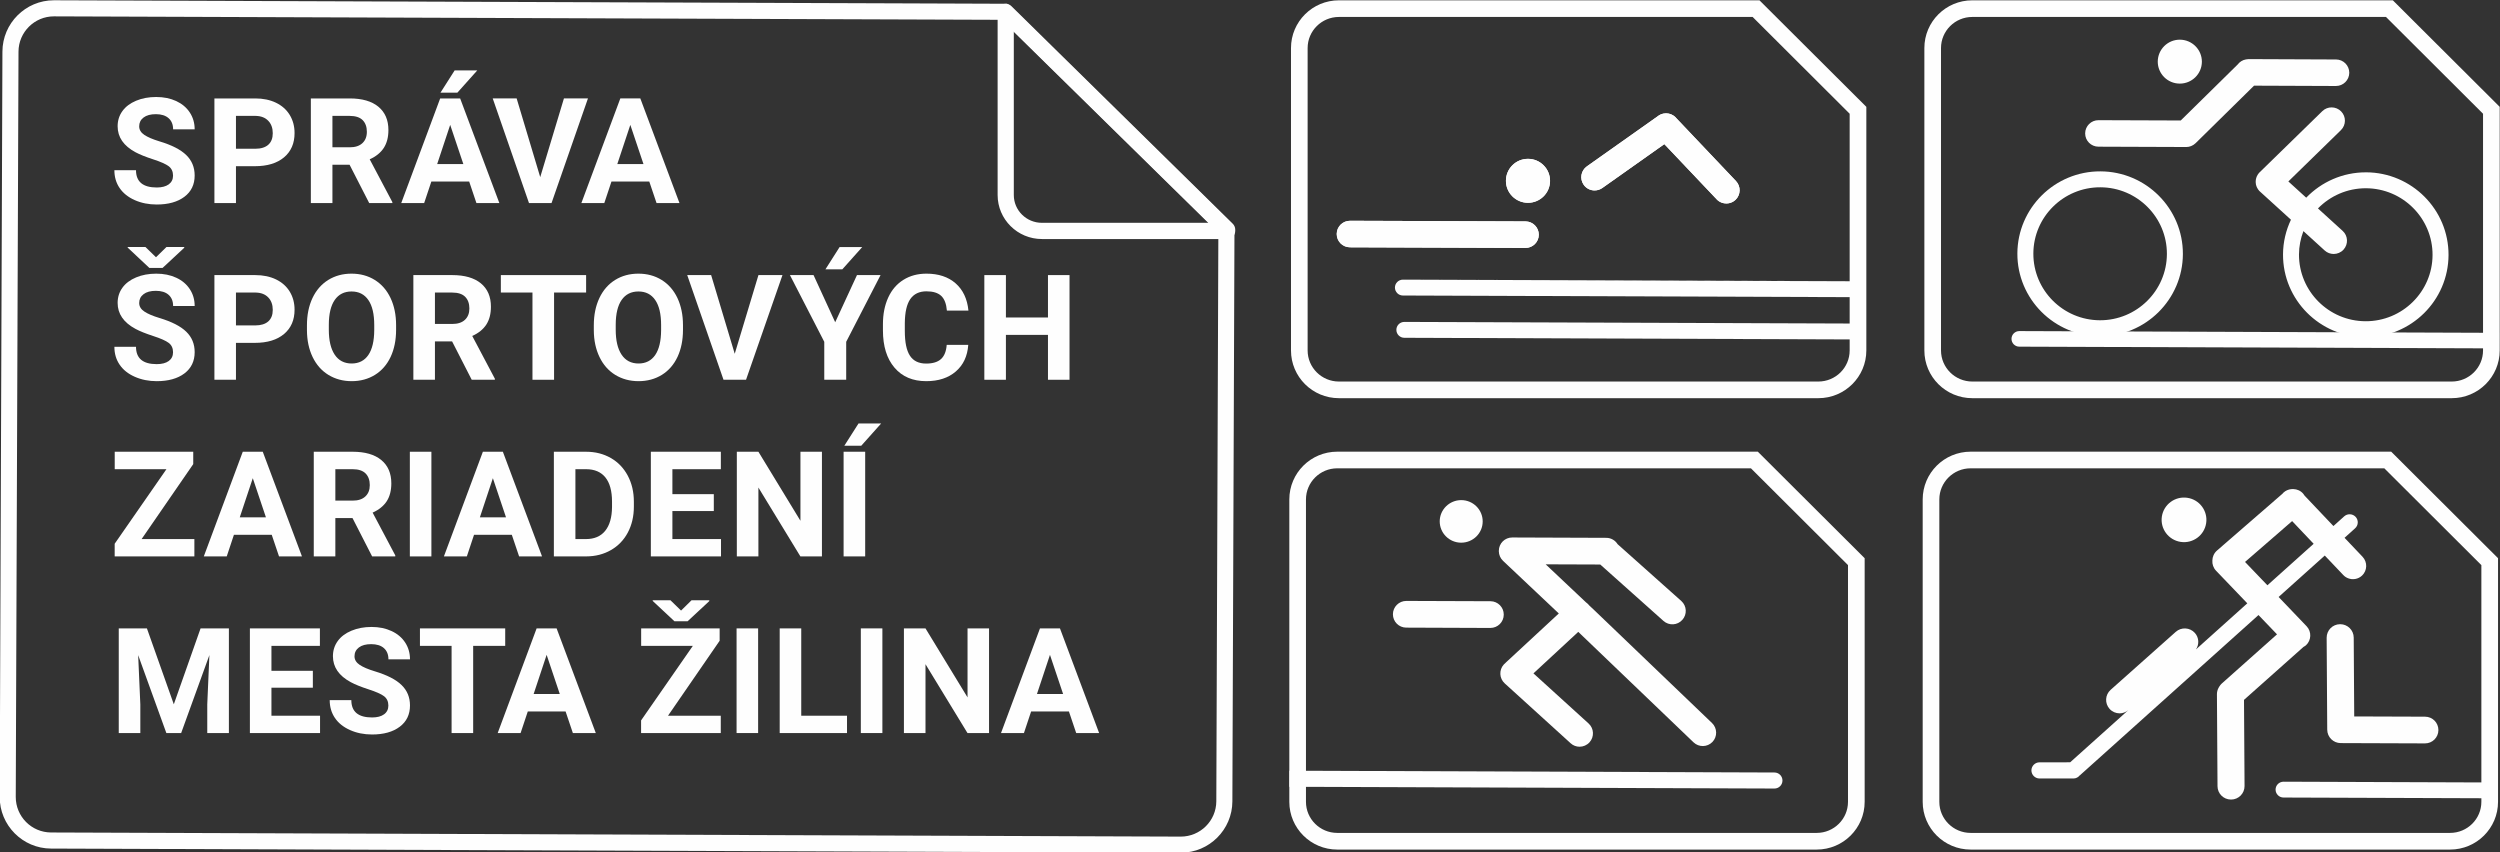
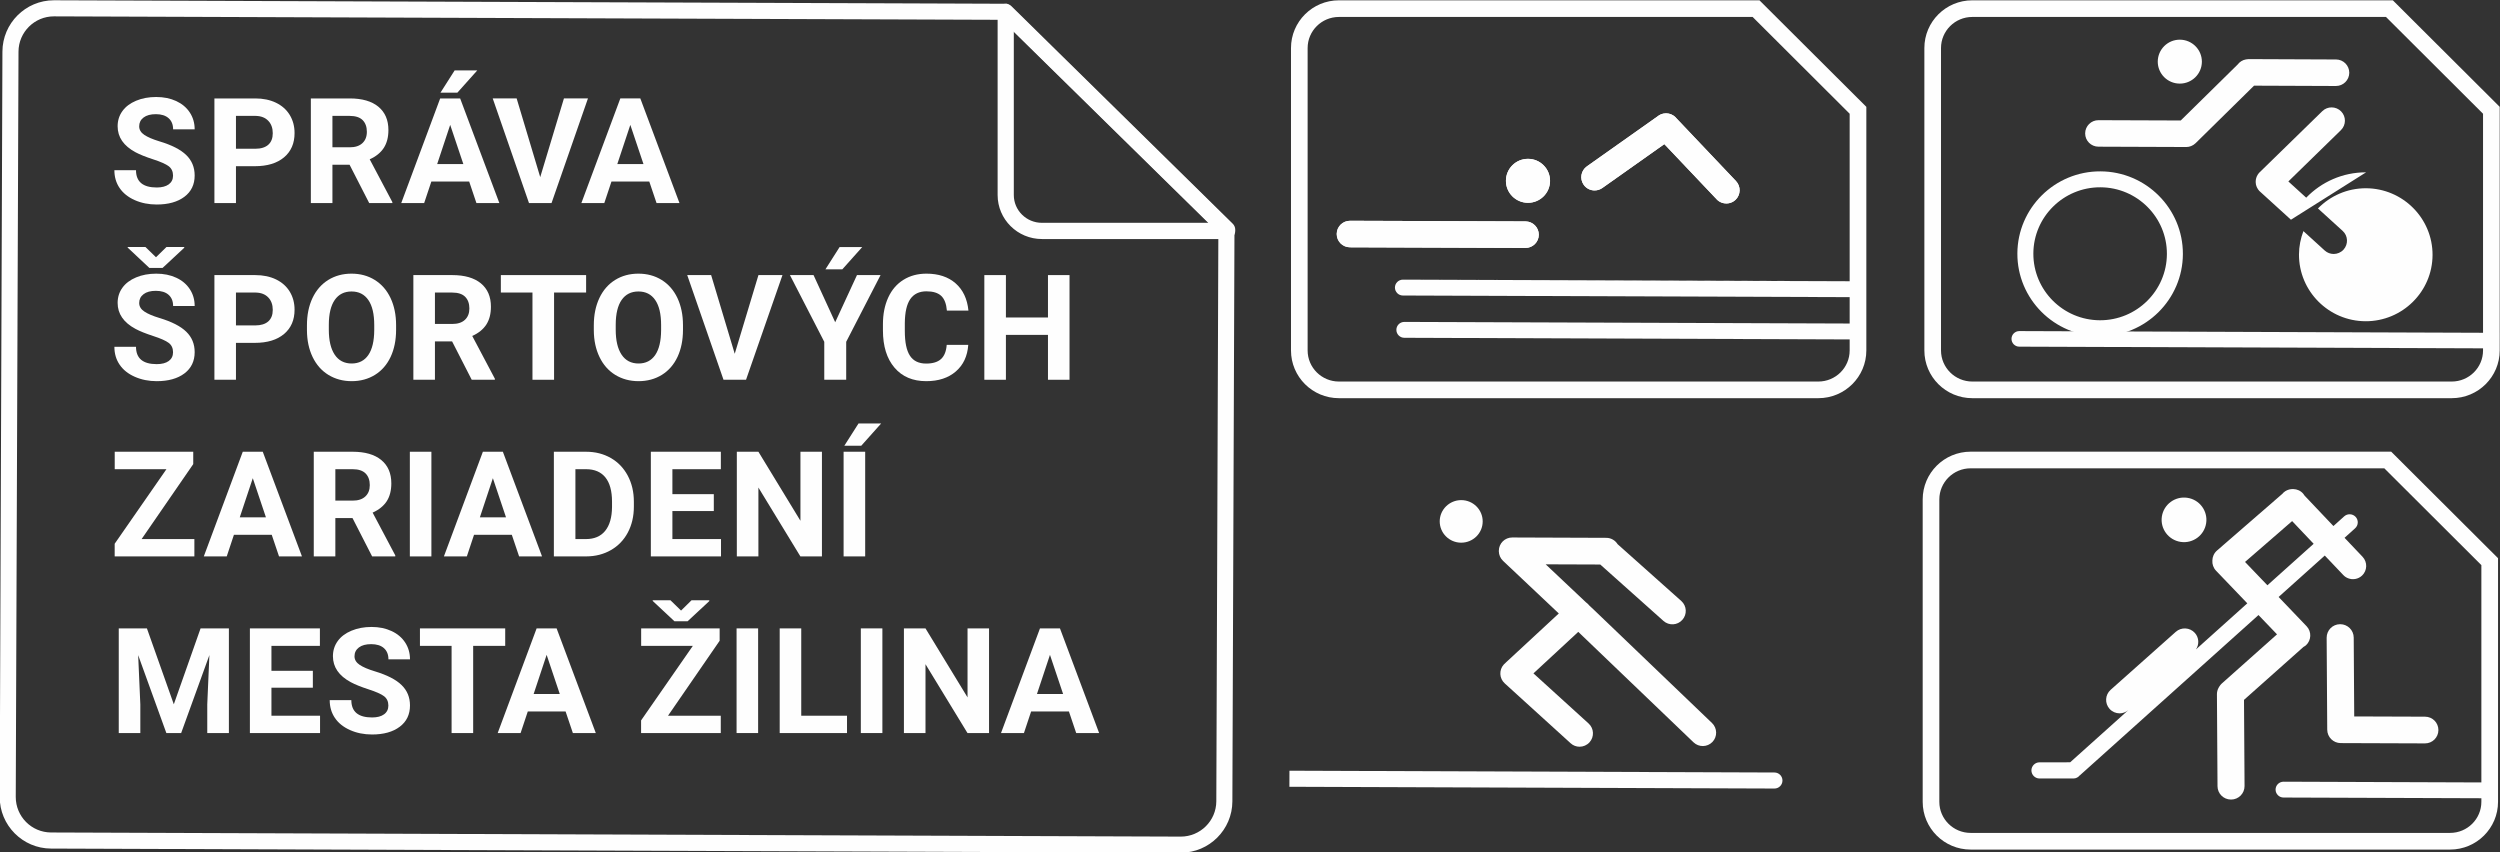
<svg xmlns="http://www.w3.org/2000/svg" xml:space="preserve" width="210.431mm" height="71.75mm" version="1.1" style="shape-rendering:geometricPrecision; text-rendering:geometricPrecision; image-rendering:optimizeQuality; fill-rule:evenodd; clip-rule:evenodd" viewBox="0 0 21043.1 7175">
  <rect x="0" y="0" width="21043.1" height="7175" fill="#333333" stroke="none" />
  <defs>
    <style type="text/css">
   
    .fil0 {fill:#FEFEFE;fill-rule:nonzero}
   
  </style>
  </defs>
  <g id="Layer_x0020_1">
    <g id="_2058577403296">
-       <path class="fil0" d="M14738.15 3941.93l816.87 814.77 0 1992.61c0,144.09 -118.02,261.46 -263.38,261.46l-4035.68 0c-145.18,0 -263.38,-117.37 -263.38,-261.46l0 -2545.44c0,-144.51 118.2,-261.94 263.38,-261.94l3482.19 0zm57.85 -140.07l-3540.04 0c-222.72,0 -403.45,179.89 -403.45,402.01l0 2545.44c0,221.64 180.73,401.71 403.45,401.71l4035.68 0c222.9,0 403.63,-180.07 403.63,-401.71l0 -2050.7 -899.27 -896.75z" />
      <path class="fil0" d="M20069.41 3941.93l816.87 814.77 0 1992.61c0,144.09 -118.02,261.46 -263.38,261.46l-4035.74 0c-145.12,0 -263.38,-117.37 -263.38,-261.46l0 -2545.44c0,-144.51 118.26,-261.94 263.38,-261.94l3482.25 0zm57.84 -140.07l-3540.09 0c-222.66,0 -403.39,179.89 -403.39,402.01l0 2545.44c0,221.64 180.73,401.71 403.39,401.71l4035.74 0c222.9,0 403.63,-180.07 403.63,-401.71l0 -2050.7 -899.28 -896.75z" />
      <path class="fil0" d="M12101.54 2084.28l738.24 2.76c61.87,0.18 112.5,-49.61 112.74,-111.24 0.18,-61.68 -50.03,-111.9 -111.9,-112.14l-738.24 -2.7 -738.19 -2.58c-62.1,-0.18 -112.56,49.37 -112.74,111.06 -0.24,61.86 49.8,111.84 111.84,112.08l738.25 2.76z" />
      <path class="fil0" d="M13421.92 1602.99c22.46,0 45.17,-6.61 65.05,-20.36l522.13 -369.58 440.51 464.48c11.41,12.31 25.23,21.44 39.82,27.15 39.4,15.67 85.59,8.46 118.45,-22.47 44.92,-42.4 46.61,-113.16 4.26,-158.09l-499.67 -526.76c-16.52,-21.2 -39.4,-34.71 -63.79,-40.48 -0.6,0 -1.44,-0.18 -2.1,-0.6 -4.86,-0.84 -9.73,-1.26 -14.6,-1.68 -2.76,-0.24 -5.52,-0.66 -8.46,-0.66 -2.77,0 -5.53,0.42 -8.11,0.66 -5.05,0.42 -9.91,0.84 -15.26,1.68 -0.42,0.18 -0.84,0.42 -1.44,0.6 -16.52,3.61 -32.19,11.05 -46.01,22.29l-595.17 420.8c-50.63,35.62 -62.71,105.29 -26.91,155.75 21.8,30.69 56.16,47.27 91.3,47.27z" />
      <path class="fil0" d="M12860.74 1707.02c102.59,0.24 185.84,-82.17 186.26,-184.34 0.42,-102.11 -82.41,-185.41 -185,-185.59 -102.53,-0.42 -186.01,82.22 -186.25,184.33 -0.43,101.93 82.46,185.18 184.99,185.6z" />
      <polygon class="fil0" points="11808.73,2353.66 15688.48,2367.9 15688.48,2367.66 11808.97,2353.66 " />
      <polygon class="fil0" points="11820.74,2709.48 15687.16,2723.48 11821.16,2709.48 " />
      <path class="fil0" d="M15688.36 2367.78l0 0 -3879.69 -14c-36.7,0 -66.98,29.86 -67.22,66.56 0,37.05 30.1,67.15 66.97,67.15l3881.26 14.17 0 -133.88 -1.32 0z" />
      <path class="fil0" d="M15687.16 2723.6l-3866.42 -14c-37.06,0 -66.97,29.67 -67.15,66.49 -0.24,37.12 29.85,67.21 66.97,67.21l3869.12 14.18 0 -133.88 -2.52 0z" />
      <path class="fil0" d="M12860.74 1706.96c102.59,0.18 186.08,-82.05 186.5,-184.16 0.18,-102.35 -82.65,-185.41 -185.24,-185.83 -102.77,-0.42 -185.77,82.22 -186.25,184.33 -0.43,102.17 82.46,185.24 184.99,185.66z" />
      <path class="fil0" d="M13421.92 1602.99c22.46,0 45.17,-6.61 65.05,-20.6l522.13 -369.34 440.51 464.48c11.23,12.31 25.23,21.44 39.82,27.15 39.4,15.67 85.59,8.22 118.45,-22.29 44.92,-42.58 46.61,-113.34 4.26,-158.27l-499.67 -526.76c-16.52,-21.2 -39.4,-34.71 -63.79,-40.48 -0.6,0 -1.44,-0.42 -2.1,-0.42 -4.86,-1.02 -9.73,-1.44 -14.6,-1.86 -2.76,-0.24 -5.52,-0.66 -8.46,-0.66 -2.59,0 -5.53,0.42 -8.11,0.66 -5.05,0.42 -10.15,0.84 -15.26,1.86 -0.42,0.24 -0.84,0.42 -1.44,0.42 -16.52,3.61 -32.19,11.05 -46.01,22.29l-595.17 420.8c-50.63,35.62 -62.71,105.29 -26.91,155.75 21.62,30.69 56.16,47.27 91.3,47.27z" />
      <path class="fil0" d="M12101.54 2084.28l738 2.76c62.11,0.18 112.56,-49.61 112.74,-111.24 0.24,-61.68 -49.79,-111.9 -111.66,-112.14l-738.42 -2.7 -738.25 -2.58c-61.68,-0.18 -112.32,49.37 -112.5,111.06 -0.24,61.86 49.8,111.84 111.84,112.08l738.25 2.76z" />
      <path class="fil0" d="M16997.39 2786.78c-36.46,0 -66.13,29.26 -66.13,65.47 0,36.22 29.07,65.71 65.71,65.71l4037.79 14.6 0.42 -130.94 -4037.79 -14.84z" />
      <path class="fil0" d="M18533.82 519.62c-0.66,102.11 -83.91,184.51 -186.49,184.09 -102.53,-0.18 -185.36,-83.49 -184.94,-185.35 0.42,-102.17 83.67,-184.82 186.26,-184.4 102.29,0.42 185.35,83.49 185.17,185.66z" />
      <path class="fil0" d="M19662.78 500.58l-727.19 -3.01 -6.13 0.24c-1.74,0 -3.42,0 -4.68,0l-2.34 0.18c-1.93,0 -3.61,0.43 -5.29,0.67 -4.26,0.18 -8.47,0.42 -12.49,1.44 -28.59,4.92 -53.22,20.78 -69.92,43.06l-478.89 471.02 -691.81 -2.52c-62.11,-0.48 -112.56,49.55 -112.74,111.24 -0.24,61.62 49.97,111.66 111.9,111.84l738.18 2.76c0.66,0 1.08,0 1.74,0 6.73,-0.18 13.34,-0.6 19.89,-1.92 4.02,-0.84 7.44,-2.1 11.05,-3.19 3.36,-1.02 6.72,-1.68 9.91,-3.12 4.44,-1.5 8.05,-3.84 12.07,-6.19 2.34,-1.44 4.93,-2.34 7.45,-4.02 6.37,-4.02 12.31,-8.89 17.78,-14.17l491.62 -483.76 689.05 2.76c61.87,0.18 112.08,-49.61 112.5,-111.23 0.24,-61.45 -49.79,-111.9 -111.66,-112.08z" />
      <path class="fil0" d="M17675.27 2695.73c-309.99,-1.08 -561.11,-252.99 -560.03,-561.72 1.08,-308.55 254.07,-558.77 564.3,-557.51 309.75,1.08 561.05,252.99 559.79,561.54 -1.08,308.72 -254.07,558.77 -564.06,557.69zm4.45 -1253.35c-383.93,-1.5 -697.52,308.73 -699.03,691.21 -1.5,382.43 309.99,694.76 693.92,696.26 384.41,1.5 697.76,-308.73 699.26,-691.21 1.51,-382.67 -309.81,-695 -694.15,-696.26z" />
-       <path class="fil0" d="M19911.33 2703.9c-309.99,-1.02 -561.12,-252.99 -560.28,-561.72 0.24,-69.31 14,-135.62 37.3,-196.83l179.47 163.37c21.2,19.29 47.93,28.78 74.84,29.02 30.69,0 61.21,-12.32 83.49,-36.64 41.5,-45.77 38.32,-116.35 -7.45,-157.67l-207.88 -189.02c102.77,-105.11 246.02,-170.34 404.53,-169.92 309.81,1.26 561.06,253.23 560.03,561.95 -1.26,308.49 -254.07,558.54 -564.05,557.46zm4.44 -1253.35c-197.91,-0.6 -376.54,81.62 -503.87,213.4l-150.22 -136.7 442.43 -431.8c44.26,-43.25 44.92,-113.82 1.68,-157.85 -43.25,-44.09 -114.42,-44.93 -158.51,-1.74l-527.36 514.51c-0.48,0.18 -0.66,0.84 -1.08,1.26 -1.08,1.08 -2.1,1.92 -3.43,2.94 -2.52,2.76 -4.44,5.95 -6.72,8.95 -1.5,2.1 -3.01,4.02 -4.27,5.89 -2.76,4.02 -4.86,8.28 -6.78,12.49 -1.09,2.34 -2.35,4.68 -3.37,7.21 -1.74,4.26 -2.76,8.05 -3.84,12.31 -0.84,2.94 -1.68,5.95 -2.1,8.89 -0.84,3.6 -1.09,7.45 -1.27,11.47 -0.24,3.37 -0.66,6.79 -0.42,10.15 0,3.19 0.42,6.55 0.85,9.97 0.18,4.03 0.84,7.81 1.44,11.66 0.48,2.76 1.5,5.52 2.34,8.22 1.26,4.27 2.58,8.53 4.44,12.56 1.08,2.28 2.17,4.44 3.43,6.54 2.34,4.45 4.62,8.89 7.39,12.92 1.26,1.68 2.76,3.42 4.02,5.1 2.58,2.95 4.68,6.37 7.63,9.55 1.08,0.84 2.34,1.45 3.6,2.71 0.24,0.42 0.66,0.66 0.84,1.08l260.86 237.31c-42.17,89.01 -66.31,187.76 -66.73,292.21 -1.5,382.49 309.99,694.82 693.91,696.26 384.17,1.5 697.77,-308.73 699.27,-691.15 1.5,-382.73 -309.99,-695 -694.16,-696.32z" />
+       <path class="fil0" d="M19911.33 2703.9c-309.99,-1.02 -561.12,-252.99 -560.28,-561.72 0.24,-69.31 14,-135.62 37.3,-196.83l179.47 163.37c21.2,19.29 47.93,28.78 74.84,29.02 30.69,0 61.21,-12.32 83.49,-36.64 41.5,-45.77 38.32,-116.35 -7.45,-157.67l-207.88 -189.02c102.77,-105.11 246.02,-170.34 404.53,-169.92 309.81,1.26 561.06,253.23 560.03,561.95 -1.26,308.49 -254.07,558.54 -564.05,557.46zm4.44 -1253.35c-197.91,-0.6 -376.54,81.62 -503.87,213.4l-150.22 -136.7 442.43 -431.8c44.26,-43.25 44.92,-113.82 1.68,-157.85 -43.25,-44.09 -114.42,-44.93 -158.51,-1.74l-527.36 514.51c-0.48,0.18 -0.66,0.84 -1.08,1.26 -1.08,1.08 -2.1,1.92 -3.43,2.94 -2.52,2.76 -4.44,5.95 -6.72,8.95 -1.5,2.1 -3.01,4.02 -4.27,5.89 -2.76,4.02 -4.86,8.28 -6.78,12.49 -1.09,2.34 -2.35,4.68 -3.37,7.21 -1.74,4.26 -2.76,8.05 -3.84,12.31 -0.84,2.94 -1.68,5.95 -2.1,8.89 -0.84,3.6 -1.09,7.45 -1.27,11.47 -0.24,3.37 -0.66,6.79 -0.42,10.15 0,3.19 0.42,6.55 0.85,9.97 0.18,4.03 0.84,7.81 1.44,11.66 0.48,2.76 1.5,5.52 2.34,8.22 1.26,4.27 2.58,8.53 4.44,12.56 1.08,2.28 2.17,4.44 3.43,6.54 2.34,4.45 4.62,8.89 7.39,12.92 1.26,1.68 2.76,3.42 4.02,5.1 2.58,2.95 4.68,6.37 7.63,9.55 1.08,0.84 2.34,1.45 3.6,2.71 0.24,0.42 0.66,0.66 0.84,1.08l260.86 237.31z" />
      <path class="fil0" d="M15003.46 6570.08c0.24,-37.3 -30.1,-67.57 -67.16,-67.81l-4082.71 -15.02 -0.42 135.21 4082.71 14.83c37.06,0.18 67.58,-30.09 67.58,-67.21z" />
      <path class="fil0" d="M12298.73 4567.91c100,0.19 181.15,-79.46 181.39,-178.44 0.42,-98.93 -80.13,-179.47 -180.13,-179.9 -99.77,-0.18 -181.16,79.71 -181.58,178.45 -0.24,98.93 80.31,179.65 180.32,179.89z" />
-       <path class="fil0" d="M12545.59 5060.68l-708.09 -2.52c-62.11,-0.24 -112.74,49.97 -112.98,112.07 -0.18,62.05 49.79,112.5 112.07,112.68l708.16 2.77c62.28,0 112.5,-49.98 112.74,-112.08 0.42,-62.05 -49.8,-112.74 -111.9,-112.92z" />
      <path class="fil0" d="M13429.61 5145.61c-2.35,-2.1 -22.29,-20.96 -54.06,-50.88 -2.1,-2.52 -4.03,-5.04 -6.37,-7.62 -5.94,-6.31 -12.31,-11.84 -19.04,-16.52 -81.81,-77.12 -212.56,-200.43 -325.48,-306.99 -4.87,-4.5 -9.55,-8.95 -14.42,-13.57l459.61 1.68 532.04 474.86c46.61,41.51 117.79,37.3 158.93,-9.13 41.51,-46.42 37.48,-117.36 -8.89,-158.68l-536.13 -478.23c-19.88,-32.02 -55.26,-53.4 -95.32,-53.4l-791.64 -3c-62.04,-0.18 -112.5,49.79 -112.74,112.08l0 4.86c0.66,29.25 12.74,58.32 35.62,79.89 3.84,3.42 101.69,95.8 218.69,206.44 111,104.45 191.73,180.91 250.47,236.23l-444.17 411.49c-2.11,2.11 -4.45,4.21 -6.37,6.55 -4.45,3.42 -8.47,7.21 -12.49,11.65 -41.75,46.01 -38.14,117.19 7.86,158.93l554.75 503.88c21.15,19.52 47.87,29.07 74.96,29.25 30.76,0 61.27,-12.32 83.73,-36.88 41.75,-45.95 38.32,-117.19 -7.45,-158.69l-464.23 -421.89 377.2 -349.39 970.45 929.97c44.69,42.82 115.86,41.32 158.93,-3.36 43.01,-44.75 41.26,-116.11 -3.42,-159.17l-981.02 -940.36z" />
      <path class="fil0" d="M21005.15 6586.36l-1783.96 -6.61c-36.88,0 -66.97,29.49 -67.15,66.31 0,36.88 29.85,66.79 66.73,66.97l1783.96 6.37c5.28,0 14.35,0.24 15.67,0.24l0.42 -132.44c-1.26,-0.24 -10.21,-0.84 -15.67,-0.84z" />
      <path class="fil0" d="M18569.8 4403.28c-15.25,102.53 -111.24,173.34 -214.01,158.09 -102.94,-15.26 -174.18,-110.64 -158.92,-213.41 15.49,-102.35 111.23,-173.1 214.24,-157.85 102.95,15.02 173.95,110.58 158.69,213.17z" />
      <path class="fil0" d="M18896.97 4730.03l396.48 -343.93 181.15 191.12 -389.27 349.22 -188.36 -196.41zm282.48 294.91l388.79 -348.73 155.33 163.55c11.65,12.5 25.4,21.63 40.24,27.33 39.22,15.68 85.41,8.47 118.26,-22.46 44.69,-42.35 46.61,-112.92 4.21,-158.03l-151.72 -159.77 88.59 -79.7c28.17,-24.99 30.51,-68 5.29,-95.99 -25.41,-27.74 -68.66,-30.09 -96.58,-5.1l-90.94 81.81 -242.6 -255.76c-3.42,-5.94 -7.45,-11.65 -12.07,-16.93 -21.86,-25.23 -52.14,-37.72 -83.07,-38.56 -4.68,-0.24 -9.55,0 -14.23,0.42 -1.03,0 -2.11,0 -3.37,0.18 -23.72,2.58 -47.03,12.13 -65.71,29.67 -2.7,2.76 -4.86,5.76 -7.63,8.71l-551.5 478.65c-25.47,22.28 -38.38,52.97 -38.8,84.32 -1.93,30.1 7.87,60.61 30.09,84.33l264.04 275.46 -432.28 388.01c28.59,-41.99 26.25,-99.41 -9.13,-138.81 -41.92,-46.61 -113.76,-50.87 -160.79,-9.13l-548.38 488.2c-46.85,41.74 -50.64,113.4 -8.89,160.01 22.46,24.99 53.15,37.72 84.51,37.9 25.89,0 51.71,-9.31 72.92,-26.91l-489.04 438.83 -257.68 0.24c-37.96,0 -68.23,30.51 -68.47,67.99 0.24,36.7 29.25,66.55 65.71,68.05 0.84,0 1.68,0 2.52,0l286.09 0c22.04,0 40.9,-11.23 53.39,-27.33l1.44 0.84 1.51 -2.58 1500.63 -1346.75 155.92 162.53 -465.49 414.44c-8.05,7.21 -14.23,15.68 -19.94,24.39 -1.44,2.28 -2.76,4.62 -4.21,7.21 -1.32,1.86 -2.34,4.02 -3.42,6.12 -8.05,15.44 -12.67,33.04 -12.67,51.72l4.86 774.22c0.18,62.29 50.82,112.32 113.16,112.5l1.26 0c62.89,-0.18 113.34,-51.23 113.16,-113.76l-4.68 -725.33 501.11 -446.03c6.79,-4.21 14.18,-7.63 20.36,-13.34 46.19,-42.58 48.71,-114.42 5.95,-159.95l-236.05 -246.68z" />
      <path class="fil0" d="M20412.68 6032.51l-596.68 -2.1 -4.2 -663.89c-0.48,-62.04 -51.11,-112.32 -113.4,-112.5l-1.26 0c-62.95,0.18 -113.34,51.3 -113.16,114l4.86 774.05c0.42,62.52 51.3,112.5 113.4,112.74l1.27 0 0.18 0 707.97 2.52c62.28,0.24 112.68,-49.79 112.92,-111.9 0.42,-62.29 -49.8,-112.68 -111.9,-112.92z" />
      <path class="fil0" d="M14752.27 142.66l816.81 814.76 0 1992.38c0,144.33 -118.03,261.7 -263.56,261.7l-4035.51 0c-145.11,0 -263.38,-117.37 -263.38,-261.7l0 -2545.44c0,-144.28 118.27,-261.7 263.38,-261.7l3482.26 0zm57.6 -140.01l-3539.86 0c-222.89,0 -403.45,179.89 -403.45,401.71l0 2545.44c0,221.87 180.56,401.76 403.45,401.76l4035.51 0c223.07,0 403.87,-179.89 403.87,-401.76l0 -2050.46 -899.52 -896.69z" />
      <path class="fil0" d="M20083.47 142.66l816.87 814.76 0 1992.38c0,144.33 -118.03,261.7 -263.62,261.7l-4035.45 0c-145.17,0 -263.38,-117.37 -263.38,-261.7l0 -2545.44c0,-144.28 118.21,-261.7 263.38,-261.7l3482.2 0zm57.66 -140.01l-3539.86 0c-222.95,0 -403.45,179.89 -403.45,401.71l0 2545.44c0,221.87 180.5,401.76 403.45,401.76l4035.45 0c223.13,0 403.86,-179.89 403.86,-401.76l0 -2050.46 -899.45 -896.69z" />
      <path class="fil0" d="M7553.33 163.56l876.81 3.18 1821.43 1788.82 -1.32 34.3 4.87 5.1 -0.42 108.72 -16.7 4641.07c-0.66,163.97 -134.55,297.25 -299.66,297.25l-9508.39 -34.78c-164.64,-0.42 -297.74,-134.72 -297.32,-299.35l23.13 -6272.88c0.42,-163.98 134.36,-297.26 297.91,-297.26l7099.66 25.83zm2834.23 1772.3c1.92,-19.7 -4.03,-40.3 -19.46,-55.32l-1863.84 -1830.56c-6.97,-6.73 -14.78,-11.83 -23.31,-15.02l-3.36 -3.36 -15.26 0c-2.34,-0.24 -4.44,-0.48 -6.54,-0.48 -2.35,0 -4.45,0.24 -6.61,0.48l-895.43 -3.42 -7098.16 -25.83 -1.92 0c-238.39,0 -432.46,193.46 -433.3,432.04l-22.88 6273.06c-0.84,239.23 193.04,434.38 432.04,435.22l9508.39 34.71 1.74 0c238.33,0 432.64,-193.64 433.48,-432.03l17 -4641.25 0.6 -165.06 -3.18 -3.18z" />
      <path class="fil0" d="M10328.99 2012.02l-1558.65 0c-205.78,0 -373.12,-165.89 -373.12,-370.17l0 -1541.48c0,-27.33 16.28,-52.37 41.69,-62.76 25.22,-10.82 54.48,-4.87 74.18,14.23l1863.84 1832.01c12.91,12.91 20.3,30.51 20.3,48.71l0 11.23c0,37.72 -30.52,68.23 -68.24,68.23zm-1795.54 -1748.93l0 1378.76c0,129.08 106.13,233.71 236.89,233.71l1403.75 0 -1640.64 -1612.47z" />
      <path class="fil0" d="M1314.93 816.45c-62.71,0 -119.11,10.39 -169.08,31.36 -50.22,20.96 -89.02,50.21 -115.69,87.51 -26.9,37.3 -40.06,79.64 -40.06,127.33 0,91.54 49.79,164.46 149.8,218.46 36.88,19.7 86.67,39.82 149.62,60.18 62.89,20.36 106.37,39.82 130.7,58.08 23.96,18.44 36.28,44.69 36.28,79.05 0,31.35 -12.32,55.91 -36.28,73.51 -24.33,17.36 -57.84,26.25 -101.03,26.25 -116.16,0 -174.42,-48.71 -174.42,-145.77l-182 0c0,56.76 14.42,106.79 43.85,150.04 29.25,43 71.66,77.12 127.33,101.92 55.74,24.75 117.43,37.06 185.24,37.06 97.42,0 175.21,-21.62 232.87,-65.05 57.6,-43.24 86.43,-103 86.43,-179.29 0,-68.65 -23.55,-125.83 -70.76,-171.84 -47.03,-45.95 -122.29,-84.51 -225.65,-115.44 -55.98,-17 -98.57,-35.2 -127.4,-54.48 -28.77,-19.46 -43.19,-43.42 -43.19,-72.02 0,-30.51 12.26,-55.55 36.88,-74.17 24.57,-18.68 59.11,-28.17 103.37,-28.17 46.01,0 81.81,11.23 107.22,33.69 25.22,22.23 38.14,53.58 38.14,94.06l181.39 0c0,-52.97 -13.57,-100.24 -40.9,-141.75 -27.09,-41.32 -65.23,-73.52 -114.43,-96.4 -49.13,-22.7 -105.29,-34.12 -168.23,-34.12z" />
      <path class="fil0" d="M2148.43 828.53l-343.68 0 0 880.83 181.39 0 0 -310.41 159.11 0c104.69,0 186.26,-24.81 245.6,-74.6 59.1,-49.79 88.53,-117.78 88.53,-204.27 0,-56.77 -13.51,-107.64 -40.42,-152.15 -27.15,-44.44 -65.71,-78.8 -115.92,-103.19 -50.22,-24.14 -108.48,-36.21 -174.61,-36.21zm-162.29 423.57l0 -276.54 166.5 0c44.74,0.9 79.7,14.42 105.35,41.15 25.4,26.48 37.9,61.44 37.9,104.69 0,41.92 -12.26,74.12 -37.48,96.82 -25.41,22.64 -61.87,33.88 -109.98,33.88l-162.29 0z" />
      <path class="fil0" d="M2943.62 828.53l-327.17 0 0 880.83 181.63 0 0 -322.48 144.51 0 165.06 322.48 194.91 0 0 -8.23 -190.71 -360.26c52.98,-23.73 92.2,-55.68 118.45,-95.74 26.07,-40.24 39.04,-90.28 39.04,-150.46 0,-84.75 -28.41,-150.22 -84.81,-196.65 -56.34,-46.37 -136.64,-69.49 -240.91,-69.49zm-145.54 411.31l0 -264.28 145.54 0c48.77,0 85.17,11.89 108.95,35.62 23.49,23.97 35.38,56.58 35.38,98.08 0,40.73 -12.74,72.74 -37.72,95.81 -24.99,23.3 -60.19,34.77 -105.77,34.77l-146.38 0z" />
      <path class="fil0" d="M4017.37 592.54l-190.46 0 -119.34 187.51 142.23 0 167.57 -187.51zm-144.09 236.05l-168.24 0 -327.76 880.83 192.98 0 60.6 -181.57 318.28 0 61.03 181.57 193.04 0 -329.93 -880.83zm-193.46 552.4l109.55 -329.93 110.64 329.93 -220.19 0z" />
      <polygon class="fil0" points="4948.96,828.41 4746.79,828.41 4547.2,1491.03 4348.69,828.41 4147.35,828.41 4452.72,1709.48 4642.34,1709.48 " />
      <path class="fil0" d="M5389.71 828.41l-168.24 0 -328.01 881.07 193.05 0 60.36 -181.57 318.28 0 61.21 181.57 193.04 0 -329.69 -881.07zm-193.64 552.4l109.49 -329.69 110.64 329.69 -220.13 0z" />
      <path class="fil0" d="M1550.86 2078.87l-149.44 0 -88.36 86.49 -88.95 -86.49 -149.38 0 0 5.29 182.66 171.24 110.81 0 182.66 -169.92 0 -6.61zm-235.87 224.64c-62.71,0 -119.05,10.39 -169.08,31.35 -50.22,20.97 -89.02,49.98 -115.69,87.28 -26.9,37.3 -40.06,79.88 -40.06,127.57 0,91.3 49.79,164.46 149.8,218.27 36.64,19.89 86.67,39.83 149.62,60.37 62.71,20.36 106.37,39.64 130.7,58.08 23.96,18.2 36.28,44.45 36.28,78.8 0,31.6 -12.32,55.92 -36.28,73.52 -24.33,17.6 -58.02,26.31 -101.27,26.31 -116.1,0 -174.18,-48.53 -174.18,-145.84l-182 0c0,56.83 14.42,107.04 43.85,150.04 29.07,43.25 71.66,77.37 127.15,101.93 55.92,24.81 117.61,37.3 185.18,37.3 97.66,0 175.27,-21.62 233.11,-65.05 57.42,-43.24 86.43,-103.19 86.43,-179.29 0,-68.65 -23.55,-126.07 -70.76,-171.84 -47.27,-46.19 -122.29,-84.51 -225.65,-115.68 -55.98,-16.94 -98.57,-34.96 -127.4,-54.48 -29.01,-19.28 -43.19,-43.43 -43.19,-71.78 0,-30.75 12.26,-55.56 36.88,-74.18 24.57,-18.86 59.11,-28.17 103.37,-28.17 46.01,0 81.81,11 107.22,33.46 25.22,22.46 38.14,53.82 38.14,94.3l181.39 0c0,-52.98 -13.57,-100.25 -40.9,-141.75 -27.09,-41.56 -65.23,-73.76 -114.43,-96.4 -49.37,-22.89 -105.29,-34.12 -168.23,-34.12z" />
      <path class="fil0" d="M2148.43 2315.52l-343.68 0 0 880.84 181.39 0 0 -310.41 159.11 0c104.69,0 186.26,-24.81 245.6,-74.6 59.1,-49.79 88.53,-117.84 88.53,-204.28 0,-56.76 -13.51,-107.63 -40.42,-152.14 -27.15,-44.51 -65.71,-78.8 -115.92,-103.19 -50.22,-24.14 -108.48,-36.22 -174.61,-36.22zm-162.29 423.57l0 -276.53 166.5 0c44.74,0.84 79.7,14.42 105.35,41.08 25.4,26.49 37.9,61.45 37.9,104.69 0,41.99 -12.26,74.18 -37.48,96.83 -25.41,22.46 -61.87,33.93 -109.98,33.93l-162.29 0z" />
      <path class="fil0" d="M2958.93 2303.39c-73.7,0 -138.57,17.6 -195.99,52.98 -56.76,35.38 -101.08,85.83 -132.44,151.72 -31.11,66.07 -46.79,142.35 -46.79,229.02l0 43.67c0.42,84.75 16.52,159.53 47.87,224.82 31.6,65.05 75.86,115.26 133.05,150.22 57.42,34.95 122.47,52.55 195.38,52.55 73.94,0 139.23,-17.78 196.41,-53.15 57,-35.44 100.85,-85.84 131.6,-151.12 30.51,-65.47 46.01,-141.33 46.01,-228.19l0 -39.4c0,-86.25 -15.74,-162.35 -46.85,-228.42 -31.35,-65.89 -75.68,-116.34 -132.62,-151.72 -57,-35.38 -122.29,-52.98 -195.63,-52.98zm1.08 756.26c-62.1,0 -109.73,-24.8 -142.83,-74.41 -33.03,-49.56 -49.37,-119.47 -49.37,-209.33l0 -43c0.24,-91.54 17,-161.03 50.03,-208.54 33.04,-47.21 80.07,-70.94 141.09,-70.94 61.27,0 108.54,23.91 141.57,72.02 33.04,47.87 49.55,118.02 49.55,210.64l0 42.77c-0.42,91.53 -16.93,161.27 -49.55,209.14 -32.61,47.69 -79.46,71.65 -140.49,71.65z" />
      <path class="fil0" d="M3806.73 2315.52l-327.35 0 0 880.84 181.58 0 0 -322.54 144.51 0 165.06 322.54 194.96 0 0 -8.47 -190.52 -360.02c52.74,-23.73 92.2,-55.74 118.45,-95.8 25.82,-40.25 38.8,-90.22 38.8,-150.4 0,-84.75 -28.23,-150.28 -84.57,-196.65 -56.58,-46.43 -136.89,-69.5 -240.92,-69.5zm-145.77 411.26l0 -264.22 145.77 0c48.71,0 84.99,11.89 108.72,35.62 23.48,23.9 35.37,56.58 35.37,98.08 0,40.67 -12.49,72.5 -37.54,95.8 -24.98,23.31 -60.36,34.72 -105.89,34.72l-146.43 0z" />
      <polygon class="fil0" points="4933.47,2315.52 4215.77,2315.52 4215.77,2462.32 4481.91,2462.32 4481.91,3196.54 4663.72,3196.54 4663.72,2462.32 4933.47,2462.32 " />
      <path class="fil0" d="M5373.55 2303.39c-73.51,0 -138.56,17.6 -195.74,52.98 -57,35.38 -101.09,85.83 -132.44,151.72 -31.18,66.07 -47.09,142.35 -47.09,229.02l0 43.67c0.48,84.75 16.57,159.53 48.11,224.82 31.35,65.05 75.68,115.26 132.86,150.22 57.42,34.95 122.47,52.55 195.57,52.55 73.75,0 139.22,-17.78 196.46,-53.15 57,-35.44 100.85,-85.84 131.54,-151.12 30.52,-65.47 46.01,-141.33 46.01,-228.19l0 -39.4c0,-86.25 -15.91,-162.35 -46.85,-228.42 -31.53,-65.89 -75.62,-116.34 -132.62,-151.72 -57.24,-35.38 -122.29,-52.98 -195.81,-52.98zm1.27 756.26c-62.05,0 -109.74,-24.8 -142.78,-74.41 -33.09,-49.56 -49.37,-119.47 -49.37,-209.33l0 -43c0.18,-91.54 16.94,-161.03 49.97,-208.54 33.1,-47.21 80.13,-70.94 140.91,-70.94 61.45,0 108.72,23.91 141.57,72.02 33.04,47.87 49.56,118.02 49.56,210.64l0 42.77c-0.42,91.53 -16.94,161.27 -49.56,209.14 -32.67,47.69 -79.46,71.65 -140.3,71.65z" />
      <polygon class="fil0" points="6586.18,2315.52 6384.01,2315.52 6184.42,2977.91 5985.84,2315.52 5784.57,2315.52 6089.93,3196.54 6279.56,3196.54 " />
      <path class="fil0" d="M7257.63 2079.47l-190.52 0 -119.28 187.58 142.17 0 167.63 -187.58zm154.25 236.05l-198.57 0 -183.26 396.91 -182.23 -396.91 -198.75 0 289.03 561.54 0 319.3 184.57 0 0 -319.3 289.21 -561.54z" />
      <path class="fil0" d="M7798.09 2303.39c-73.52,0 -137.73,17.18 -193.23,51.72 -55.5,34.29 -98.32,83.91 -128.17,148.53 -29.67,64.63 -44.75,139.17 -44.75,223.74l0 53.82c0,132.86 32.43,237.31 97.06,313.17 64.87,76.1 153.65,114 266.81,114 103.19,0 186.25,-27.09 249.38,-81.56 63.37,-54.48 98.08,-129.08 104.87,-223.74l-181.39 0c-4.03,53.57 -19.7,93.22 -47.45,118.62 -27.75,25.65 -69.5,38.56 -125.41,38.56 -62.35,0 -107.88,-22.04 -136.47,-65.89 -29.07,-44.08 -43.25,-113.58 -43.25,-208.9l0 -66.37c0.85,-91.29 16.1,-158.45 46.19,-201.93 30.1,-43.19 75.44,-65.05 135.81,-65.05 55.74,0 97.06,12.73 124.39,38.38 27.15,25.65 43.01,66.97 47.69,123.73l181.39 0c-9.79,-98.32 -45.77,-174.6 -107.87,-229.26 -62.11,-54.48 -144.09,-81.57 -245.6,-81.57z" />
      <polygon class="fil0" points="9002.43,2315.52 8821.03,2315.52 8821.03,2672.36 8466.96,2672.36 8466.96,2315.52 8285.39,2315.52 8285.39,3196.54 8466.96,3196.54 8466.96,2818.74 8821.03,2818.74 8821.03,3196.54 9002.43,3196.54 " />
      <polygon class="fil0" points="1626.54,3802.34 965.66,3802.34 965.66,3949.44 1400.88,3949.44 965.24,4576.86 965.24,4683.42 1636.09,4683.42 1636.09,4537.4 1191.98,4537.4 1626.54,3906.61 " />
      <path class="fil0" d="M2211.74 3802.34l-168.24 0 -328.01 881.08 193.05 0 60.36 -181.58 318.46 0 61.26 181.58 193.05 0 -329.93 -881.08zm-193.65 552.41l109.74 -329.69 110.64 329.69 -220.38 0z" />
      <path class="fil0" d="M2968.48 3802.46l-327.41 0 0 880.84 181.64 0 0 -322.48 144.51 0 165.06 322.48 194.9 0 0 -8.47 -190.7 -360.02c52.98,-23.73 92.38,-55.68 118.69,-95.75 25.82,-40.24 38.74,-90.27 38.74,-150.46 0,-84.74 -28.35,-150.21 -84.75,-196.64 -56.34,-46.37 -136.65,-69.5 -240.68,-69.5zm-145.77 411.32l0 -264.46 145.77 0c48.53,0 84.93,12.07 108.72,35.8 23.48,23.96 35.37,56.58 35.37,98.14 0,40.66 -12.49,72.44 -37.72,95.74 -25.04,23.31 -60.18,34.78 -105.77,34.78l-146.37 0z" />
      <polygon class="fil0" points="3631.16,3802.46 3449.77,3802.46 3449.77,4683.48 3631.16,4683.48 " />
      <path class="fil0" d="M4232.76 3802.34l-168.24 0 -328 881.08 193.04 0 60.37 -181.58 318.27 0 61.27 181.58 193.04 0 -329.75 -881.08zm-193.64 552.41l109.55 -329.69 110.58 329.69 -220.13 0z" />
      <path class="fil0" d="M4933.23 3802.46l-271.19 0 0 880.84 272.87 0c76.94,-0.18 146.19,-18.02 207.46,-53.16 61.26,-35.2 108.89,-84.57 142.41,-148.12 33.88,-63.78 50.63,-136.7 50.63,-218.45l0 -40.72c0,-81.75 -17.17,-154.85 -51.47,-219.29 -34.36,-64.21 -81.81,-113.76 -143.07,-148.72 -61.21,-34.96 -130.28,-52.38 -207.64,-52.38zm-89.86 735.06l0 -588.2 89.86 0c71.17,0 125.47,23.3 162.71,69.49 36.88,46.19 55.56,114 55.56,203.44l0 46.61c-0.84,86.25 -19.94,152.74 -57.42,199.17 -37.54,46.43 -91.78,69.49 -162.78,69.49l-87.93 0z" />
      <polygon class="fil0" points="6067.59,3802.34 5478.31,3802.34 5478.31,4683.42 6068.85,4683.42 6068.85,4537.4 5659.7,4537.4 5659.7,4301.59 6008.25,4301.59 6008.25,4159.42 5659.7,4159.42 5659.7,3949.44 6067.59,3949.44 " />
      <polygon class="fil0" points="6918.45,3802.34 6737.48,3802.34 6737.48,4383.4 6383.65,3802.34 6202.07,3802.34 6202.07,4683.42 6383.65,4683.42 6383.65,4103.68 6737.06,4683.42 6918.45,4683.42 " />
      <path class="fil0" d="M7416.74 3564.61l-190.46 0 -119.53 187.52 142.42 0 167.57 -187.52zm-134.3 237.73l-181.63 0 0 881.08 181.63 0 0 -881.08z" />
      <polygon class="fil0" points="1926.62,5289.34 1688.22,5289.34 1462.98,5928.18 1236.66,5289.34 999.59,5289.34 999.59,6170.36 1181.16,6170.36 1181.16,5929.44 1162.97,5514.34 1400.28,6170.36 1524.85,6170.36 1762.58,5513.92 1744.56,5929.44 1744.56,6170.36 1926.62,6170.36 " />
      <polygon class="fil0" points="2692.67,5289.34 2103.38,5289.34 2103.38,6170.36 2693.93,6170.36 2693.93,6024.4 2284.78,6024.4 2284.78,5788.53 2633.33,5788.53 2633.33,5646.36 2284.78,5646.36 2284.78,5436.38 2692.67,5436.38 " />
      <path class="fil0" d="M3127.41 5277.21c-62.77,0 -119.11,10.63 -169.14,31.59 -50.21,20.96 -88.95,49.97 -115.68,87.27 -26.91,37.3 -40.24,79.71 -40.24,127.4 0,91.54 50.03,164.39 150.03,218.45 36.88,19.88 86.68,39.82 149.56,60.37 62.95,20.36 106.38,39.64 130.52,57.84 24.21,18.44 36.46,44.74 36.46,79.04 0,31.35 -12.25,55.92 -36.46,73.52 -24.14,17.6 -57.6,26.31 -100.85,26.31 -116.1,0 -174.36,-48.54 -174.36,-145.84l-182.05 0c0,56.82 14.65,107.04 43.9,150.04 29.25,43.25 71.6,77.12 127.34,101.93 55.5,24.81 117.36,37.3 185.17,37.3 97.49,0 175.27,-21.62 232.87,-65.05 57.66,-43.25 86.49,-103.19 86.49,-179.29 0,-68.65 -23.54,-126.07 -70.81,-171.84 -47.03,-46.19 -122.47,-84.51 -225.66,-115.69 -56.16,-16.93 -98.51,-35.13 -127.34,-54.41 -28.83,-19.28 -43.24,-43.49 -43.24,-71.84 0,-30.75 12.31,-55.56 36.88,-74.42 24.56,-18.62 58.92,-27.93 103.43,-27.93 45.95,0 81.74,10.99 107.21,33.46 25.23,22.46 38.14,53.81 38.14,94.06l181.39 0c0,-52.74 -13.57,-100.01 -40.9,-141.51 -27.15,-41.57 -65.47,-73.76 -114.66,-96.41 -49.13,-22.88 -105.11,-34.35 -168,-34.35z" />
      <polygon class="fil0" points="4252.46,5289.34 3534.76,5289.34 3534.76,5436.38 3801.15,5436.38 3801.15,6170.36 3982.72,6170.36 3982.72,5436.38 4252.46,5436.38 " />
      <path class="fil0" d="M4685.1 5289.34l-168.23 0 -327.77 881.02 192.8 0 60.61 -181.58 318.27 0 61.21 181.58 193.04 0 -329.93 -881.02zm-193.4 552.41l109.49 -329.75 110.64 329.75 -220.13 0z" />
      <path class="fil0" d="M5970.35 5052.69l-149.62 0 -88.11 86.67 -89.02 -86.67 -149.62 0 0 5.53 182.9 171.18 110.81 0 182.66 -169.92 0 -6.79zm87.09 236.71l-660.7 0 0 147.04 435.04 0 -435.64 627.42 0 106.38 670.79 0 0 -145.78 -444.11 0 434.62 -631.03 0 -104.03z" />
      <polygon class="fil0" points="6381.3,5289.28 6199.91,5289.28 6199.91,6170.3 6381.3,6170.3 " />
      <polygon class="fil0" points="6744.27,5289.34 6562.88,5289.34 6562.88,6170.36 7129.46,6170.36 7129.46,6024.4 6744.27,6024.4 " />
      <polygon class="fil0" points="7427.19,5289.28 7245.8,5289.28 7245.8,6170.3 7427.19,6170.3 " />
      <polygon class="fil0" points="8324.97,5289.34 8144,5289.34 8144,5870.1 7790.1,5289.34 7608.53,5289.34 7608.53,6170.36 7790.1,6170.36 7790.1,5590.62 8143.57,6170.36 8324.97,6170.36 " />
      <path class="fil0" d="M8921.94 5289.34l-168.24 0 -328.01 881.02 192.99 0 60.42 -181.58 318.28 0 61.21 181.58 193.04 0 -329.69 -881.02zm-193.7 552.41l109.55 -329.75 110.64 329.75 -220.19 0z" />
    </g>
  </g>
</svg>